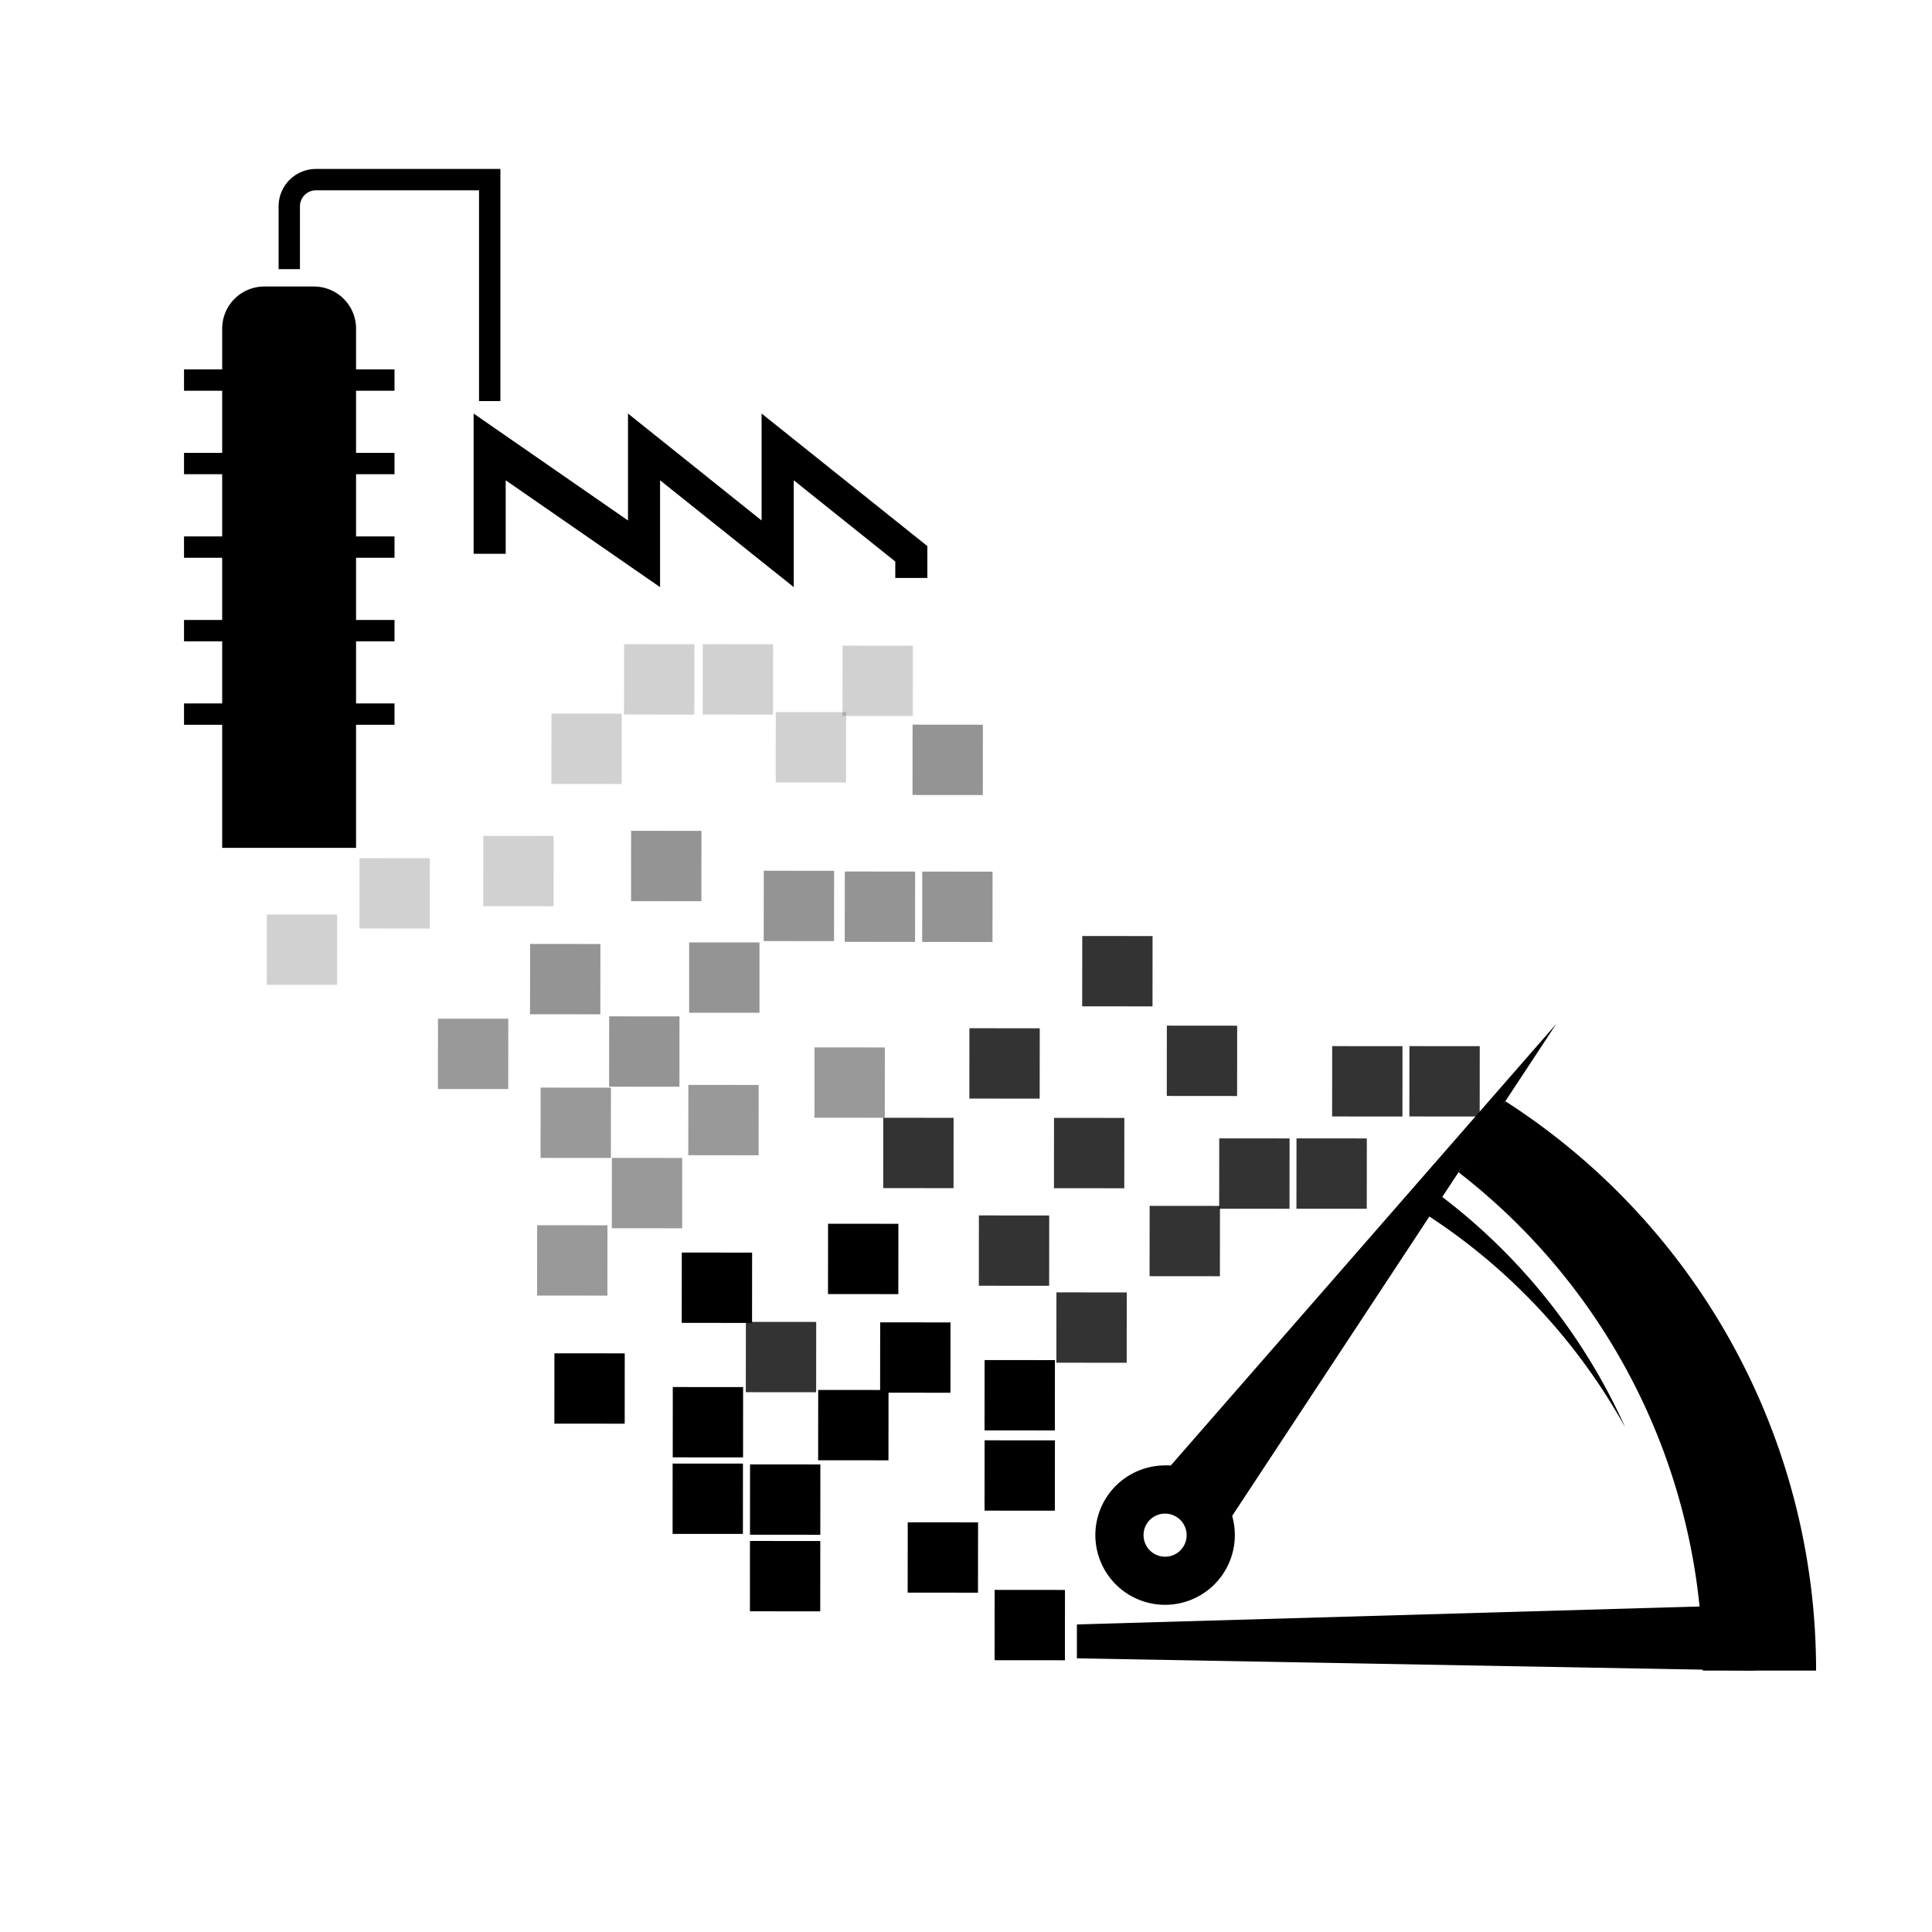
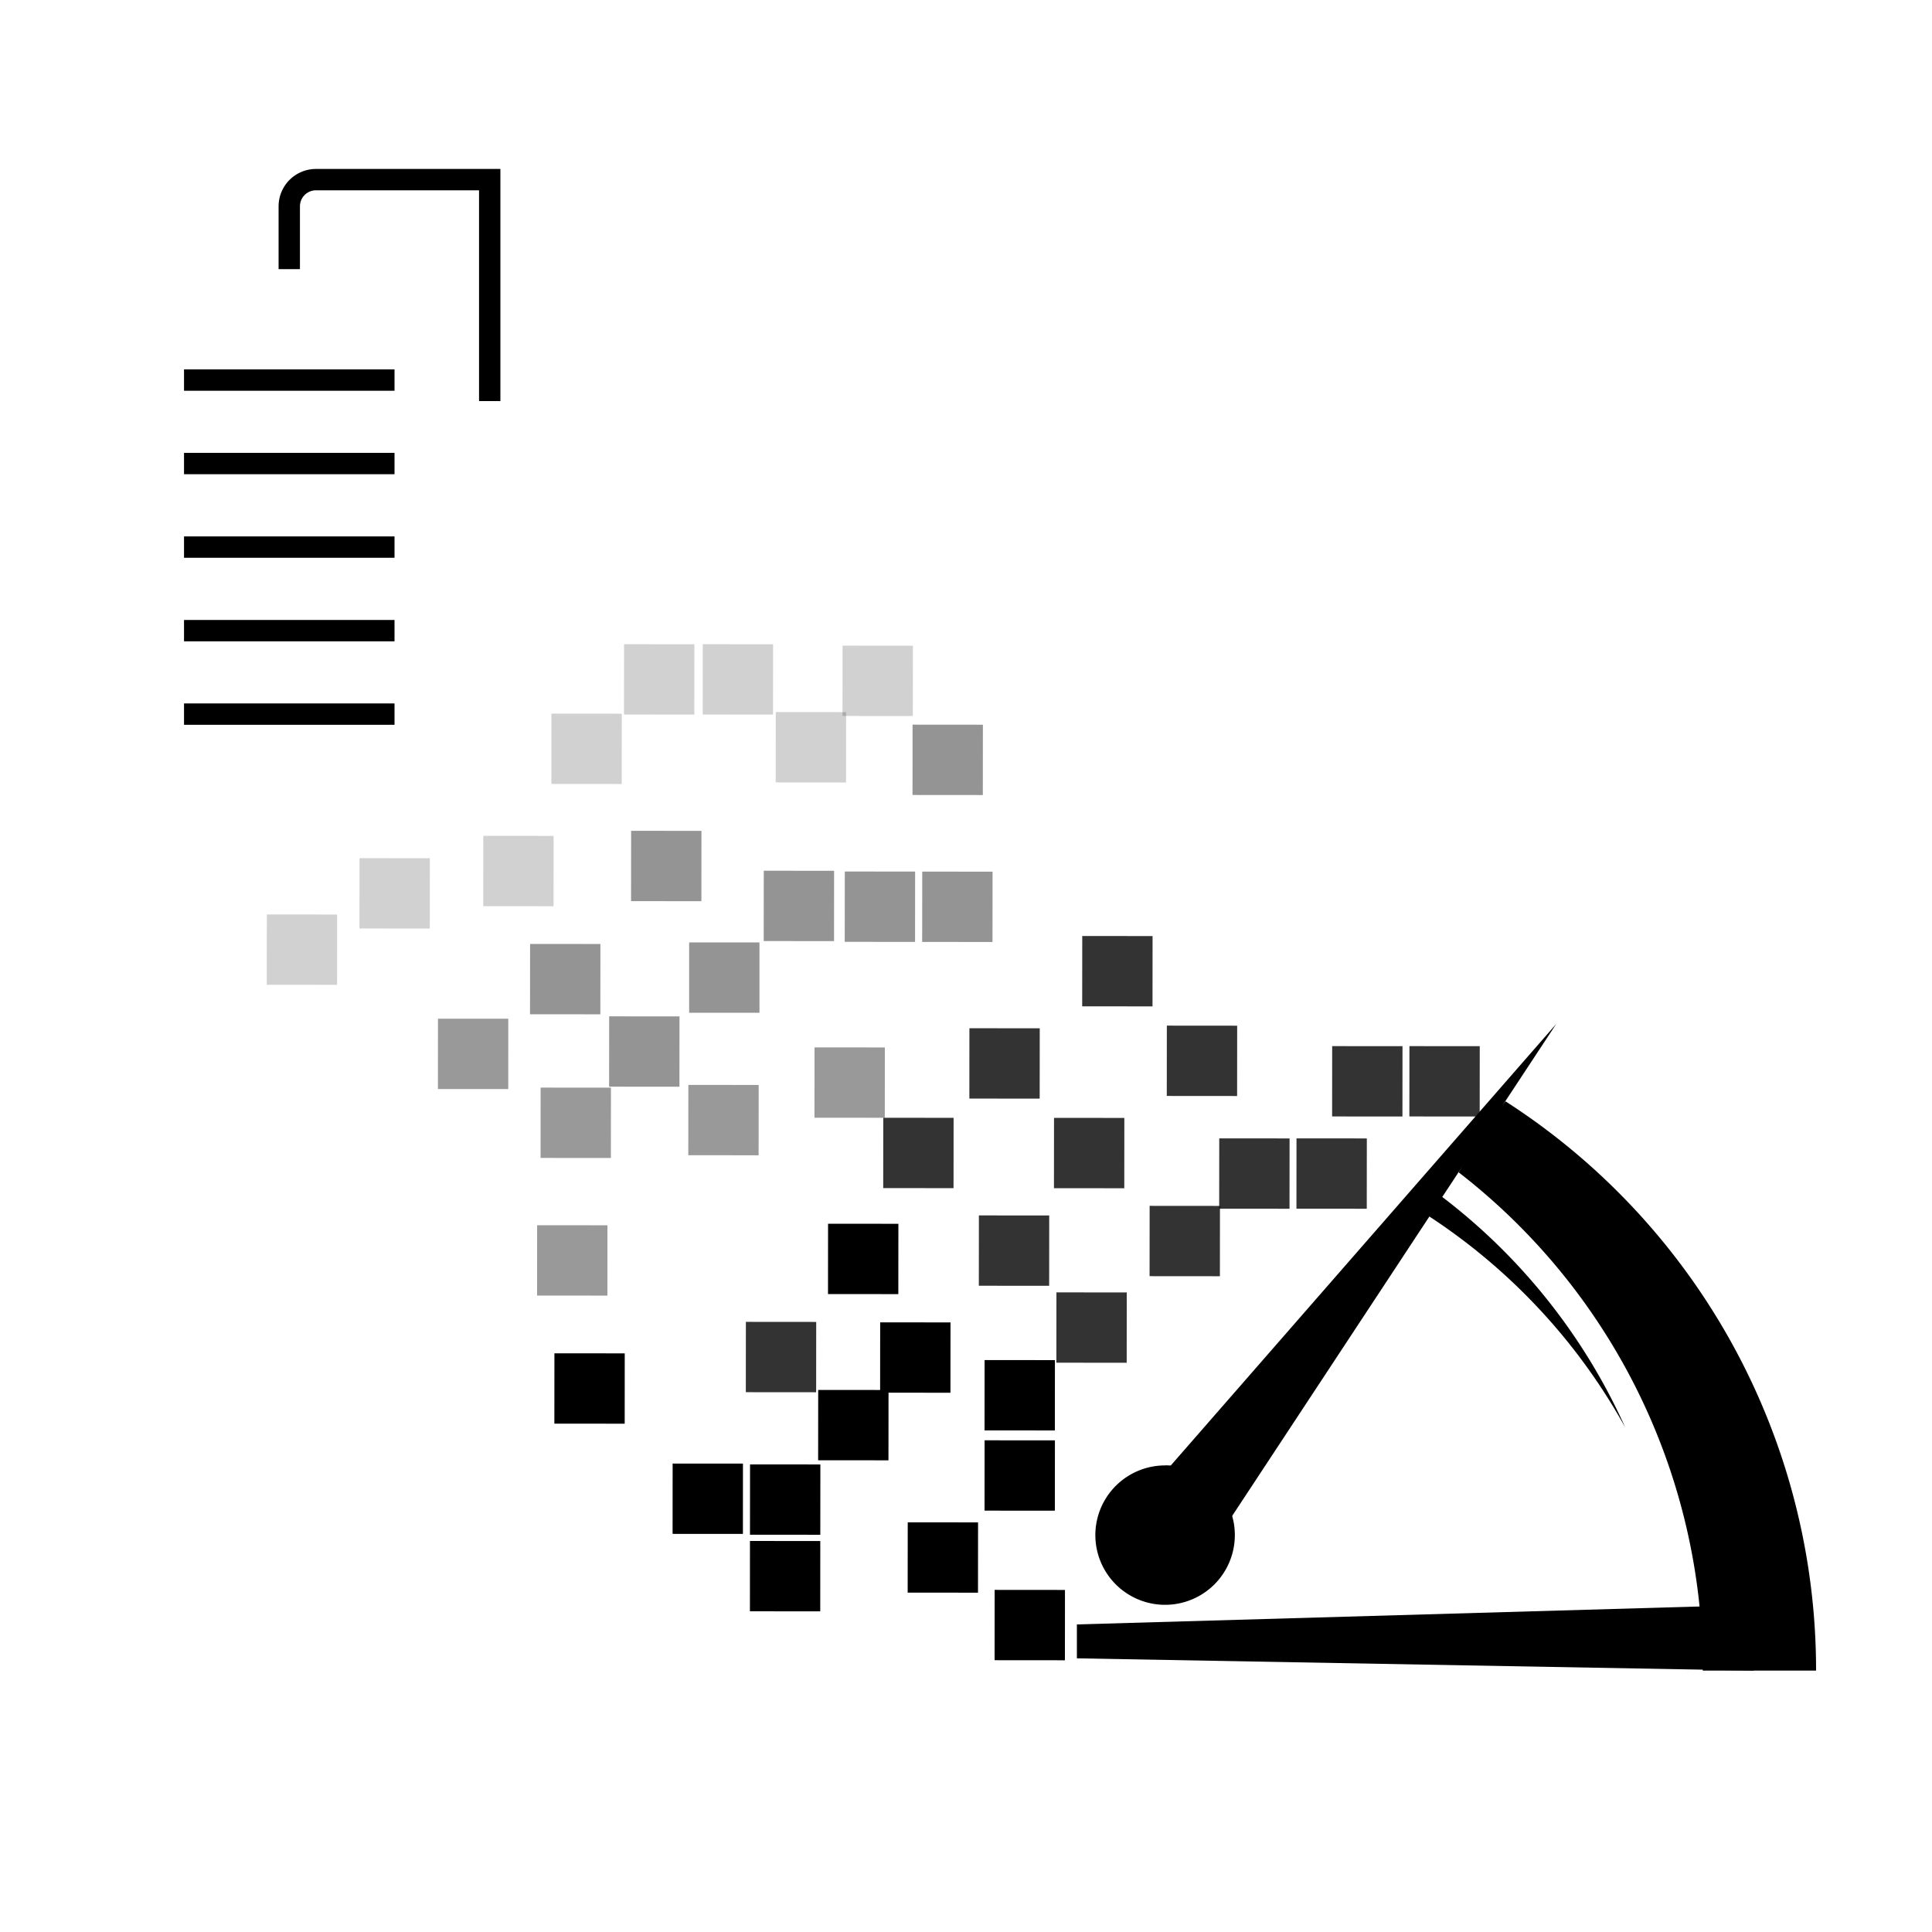
<svg xmlns="http://www.w3.org/2000/svg" id="Layer_1" data-name="Layer 1" viewBox="0 0 200 200">
  <rect x="64.61" y="66.69" width="7.28" height="7.28" transform="translate(-2.15 138.52) rotate(-89.95)" style="opacity:0.18" />
  <rect x="57.09" y="73.88" width="7.28" height="7.28" transform="translate(-16.85 138.18) rotate(-89.95)" style="opacity:0.18" />
  <rect x="95.47" y="90.23" width="7.28" height="7.28" transform="translate(5.15 192.9) rotate(-89.95)" style="opacity:0.42" />
  <rect x="54.87" y="97.72" width="7.28" height="7.28" transform="translate(-42.9 159.78) rotate(-89.95)" style="opacity:0.42" />
  <rect x="63.06" y="105.21" width="7.28" height="7.28" transform="translate(-42.21 175.46) rotate(-89.95)" style="opacity:0.42" />
  <rect x="65.33" y="86.01" width="7.28" height="7.28" transform="translate(-20.74 158.54) rotate(-89.95)" style="opacity:0.42" />
  <rect x="71.26" y="112.32" width="7.28" height="7.28" transform="translate(-41.13 190.75) rotate(-89.95)" style="opacity:0.4" />
  <g style="opacity:0.42">
    <rect x="94.47" y="75.02" width="7.28" height="7.28" transform="translate(19.36 176.7) rotate(-89.95)" />
    <rect x="79.05" y="90.14" width="7.28" height="7.28" transform="translate(-11.15 176.39) rotate(-89.95)" />
    <rect x="87.45" y="90.22" width="7.28" height="7.28" transform="translate(-2.85 184.87) rotate(-89.95)" />
  </g>
  <rect x="84.31" y="108.43" width="7.28" height="7.28" transform="translate(-24.19 199.92) rotate(-89.95)" style="opacity:0.4" />
  <rect x="100.35" y="106.44" width="7.28" height="7.28" transform="translate(-6.18 213.98) rotate(-89.95)" style="opacity:0.8" />
  <rect x="91.43" y="115.71" width="7.28" height="7.28" transform="translate(-24.36 214.32) rotate(-89.95)" style="opacity:0.8" />
  <rect x="109.1" y="115.73" width="7.28" height="7.28" transform="translate(-6.72 232) rotate(-89.95)" style="opacity:0.8" />
  <rect x="101.33" y="125.82" width="7.28" height="7.28" transform="translate(-24.58 234.32) rotate(-89.95)" style="opacity:0.8" />
  <rect x="119.01" y="124.84" width="7.28" height="7.28" transform="translate(-5.94 251.01) rotate(-89.95)" style="opacity:0.8" />
  <rect x="109.36" y="133.79" width="7.28" height="7.28" transform="translate(-24.53 250.31) rotate(-89.95)" style="opacity:0.8" />
  <rect x="80.3" y="73.71" width="7.28" height="7.28" transform="translate(6.52 161.23) rotate(-89.95)" style="opacity:0.18" />
  <rect x="72.75" y="66.69" width="7.28" height="7.28" transform="translate(5.99 146.66) rotate(-89.95)" style="opacity:0.18" />
  <path d="M51.8,41.52H49.59V19.7H32.71a1.66,1.66,0,0,0-1.66,1.66v6.5H28.84v-6.5a3.87,3.87,0,0,1,3.87-3.87H51.8Z" />
  <rect x="19.05" y="38.24" width="21.79" height="2.21" />
  <rect x="19.05" y="46.88" width="21.79" height="2.21" />
  <rect x="19.05" y="72.82" width="21.79" height="2.21" />
  <rect x="19.05" y="64.18" width="21.79" height="2.21" />
  <rect x="19.05" y="55.53" width="21.79" height="2.21" />
-   <polygon points="96 56.53 78.84 42.81 78.84 53.88 65.01 42.81 65.01 53.88 49.03 42.81 49.03 57.33 52.35 57.33 52.35 49.72 68.33 60.78 68.33 49.72 82.17 60.78 82.17 49.72 92.68 58.13 92.68 59.83 96 59.83 96 56.53" />
-   <path d="M27.39,29.66H32.5A4.36,4.36,0,0,1,36.86,34V87.77a0,0,0,0,1,0,0H23a0,0,0,0,1,0,0V34A4.36,4.36,0,0,1,27.39,29.66Z" />
  <path d="M151,121.36l2.46-4.43,2.39-2.92A70,70,0,0,1,188,172.94H176.27A65.13,65.13,0,0,0,151,121.36" style="fill-rule:evenodd" />
  <polygon points="111.48 171.67 181.56 172.94 181.56 166.14 111.48 168.16 111.48 171.67" style="fill-rule:evenodd" />
-   <path d="M120.61,156.69a2.23,2.23,0,1,1-2.23,2.23,2.22,2.22,0,0,1,2.23-2.23m0-5a7.22,7.22,0,1,1-7.22,7.22A7.22,7.22,0,0,1,120.61,151.7Z" style="fill-rule:evenodd" />
+   <path d="M120.61,156.69m0-5a7.22,7.22,0,1,1-7.22,7.22A7.22,7.22,0,0,1,120.61,151.7Z" style="fill-rule:evenodd" />
  <polygon points="119.1 154.11 161.1 106 125.39 160.21 125.63 155.52 119.1 154.11" style="fill-rule:evenodd" />
  <path d="M147.66,122.7a61.87,61.87,0,0,1,20.58,25.06,62,62,0,0,0-22.55-23.25l2-1.81" style="fill-rule:evenodd" />
  <rect x="71.34" y="97.56" width="7.28" height="7.28" style="opacity:0.42" />
  <rect x="91.11" y="136.89" width="7.28" height="7.28" transform="translate(-45.86 235.16) rotate(-89.95)" />
-   <rect x="63.34" y="119.87" width="7.28" height="7.28" transform="translate(-56.59 190.38) rotate(-89.95)" style="opacity:0.4" />
-   <rect x="70.58" y="129.67" width="7.28" height="7.28" transform="translate(-59.16 207.41) rotate(-89.95)" />
  <rect x="85.71" y="126.69" width="7.28" height="7.28" transform="translate(-41.05 219.56) rotate(-89.95)" />
  <rect x="101.93" y="140.8" width="7.28" height="7.28" transform="translate(-38.97 249.88) rotate(-89.95)" />
  <rect x="84.69" y="143.89" width="7.28" height="7.28" transform="translate(-59.27 235.73) rotate(-89.95)" />
  <rect x="101.93" y="149.1" width="7.28" height="7.28" transform="translate(-47.27 258.18) rotate(-89.95)" />
  <rect x="50.03" y="86.54" width="7.28" height="7.28" transform="translate(-36.56 143.76) rotate(-89.95)" style="opacity:0.18" />
  <rect x="126.22" y="117.84" width="7.28" height="7.28" transform="translate(8.26 251.24) rotate(-89.95)" style="opacity:0.8" />
  <rect x="134.22" y="117.84" width="7.28" height="7.28" transform="translate(16.25 259.24) rotate(-89.95)" style="opacity:0.8" />
  <rect x="77.22" y="136.84" width="7.28" height="7.28" transform="translate(-59.7 221.22) rotate(-89.95)" style="opacity:0.8" />
  <rect x="37.22" y="88.84" width="7.28" height="7.28" transform="translate(-51.66 133.26) rotate(-89.95)" style="opacity:0.18" />
  <rect x="87.22" y="66.84" width="7.28" height="7.28" transform="translate(20.3 161.28) rotate(-89.95)" style="opacity:0.18" />
  <rect x="102.97" y="164.59" width="7.28" height="7.28" transform="translate(-61.72 274.69) rotate(-89.95)" />
  <rect x="93.97" y="157.59" width="7.28" height="7.28" transform="translate(-63.71 258.7) rotate(-89.95)" />
  <rect x="77.64" y="151.59" width="7.28" height="7.28" transform="translate(-74.02 236.38) rotate(-89.95)" />
-   <rect x="69.65" y="143.59" width="7.28" height="7.28" transform="translate(-74.01 220.39) rotate(-89.95)" />
  <rect x="55.97" y="112.59" width="7.28" height="7.28" transform="translate(-56.68 175.74) rotate(-89.95)" style="opacity:0.4" />
  <rect x="55.61" y="126.84" width="7.28" height="7.28" transform="translate(118.4 261) rotate(-179.96)" style="opacity:0.4" />
  <rect x="57.4" y="140.09" width="7.28" height="7.28" transform="translate(121.97 287.51) rotate(-179.96)" />
  <rect x="27.63" y="94.67" width="7.28" height="7.28" transform="translate(62.46 196.64) rotate(-179.96)" style="opacity:0.18" />
  <rect x="77.64" y="159.52" width="7.28" height="7.28" transform="translate(162.44 326.38) rotate(-179.96)" />
  <rect x="69.65" y="151.51" width="7.28" height="7.28" transform="translate(146.45 310.35) rotate(-179.96)" />
  <rect x="45.35" y="105.46" width="7.28" height="7.28" transform="translate(97.89 218.23) rotate(-179.96)" style="opacity:0.4" />
  <rect x="112.03" y="96.89" width="7.28" height="7.28" transform="translate(15.04 216.12) rotate(-89.95)" style="opacity:0.8" />
  <rect x="120.79" y="106.18" width="7.28" height="7.28" transform="translate(14.5 234.15) rotate(-89.95)" style="opacity:0.8" />
  <rect x="137.9" y="108.29" width="7.28" height="7.28" transform="translate(29.49 253.38) rotate(-89.95)" style="opacity:0.8" />
  <rect x="145.9" y="108.29" width="7.28" height="7.28" transform="translate(37.48 261.38) rotate(-89.95)" style="opacity:0.8" />
</svg>